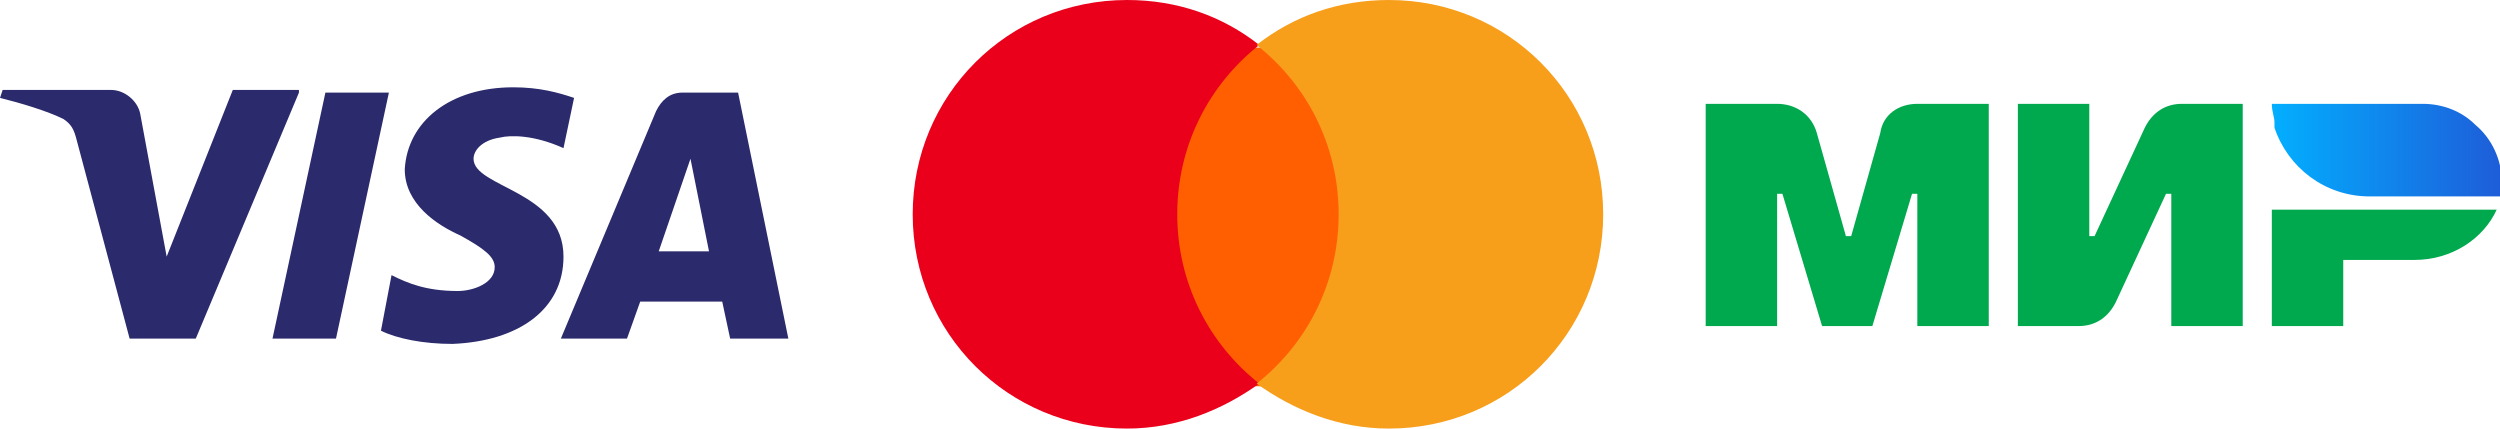
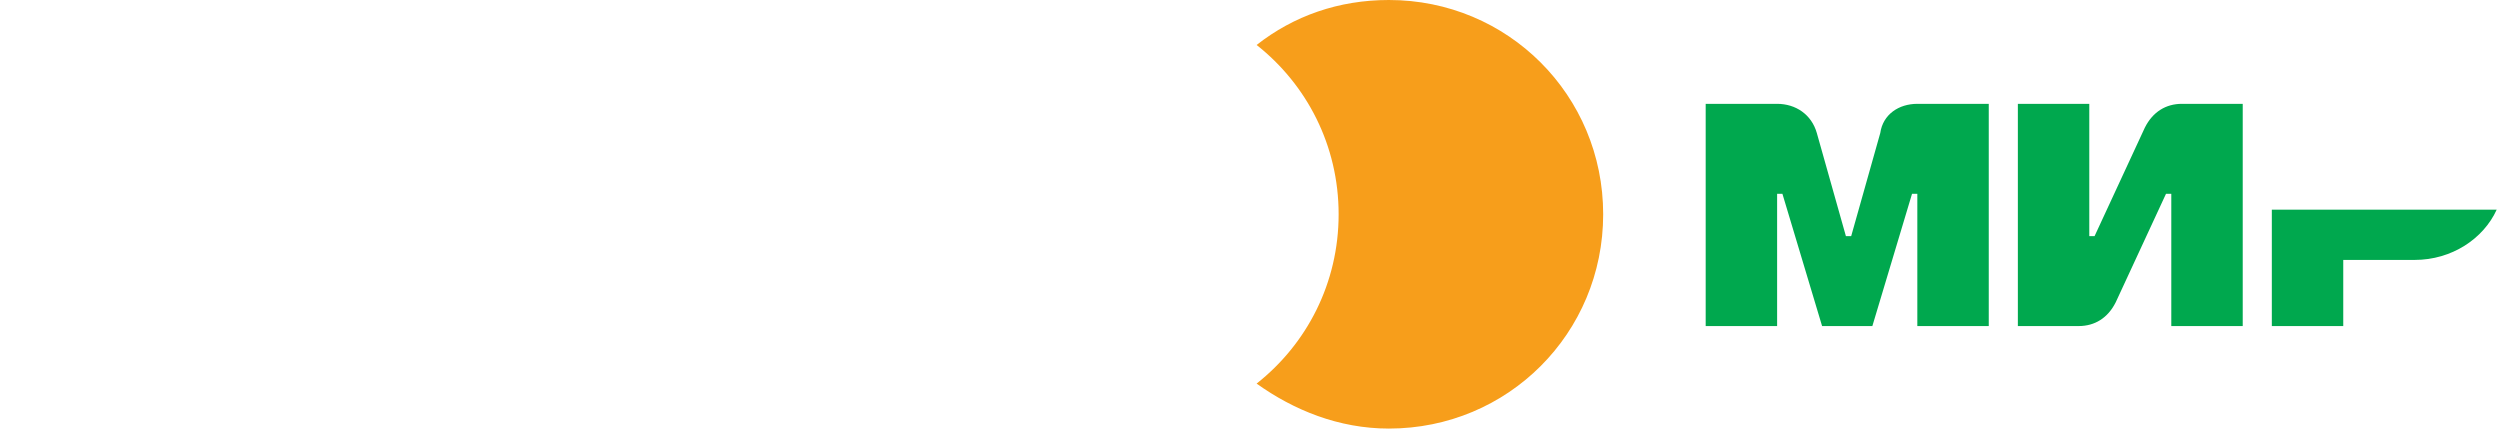
<svg xmlns="http://www.w3.org/2000/svg" version="1.1" id="Слой_1" x="0px" y="0px" viewBox="0 0 94.5 16.2" style="enable-background:new 0 0 94.5 16.2;" xml:space="preserve">
  <style type="text/css">
	.st0{fill:#00A84E;}
	.st1{fill:url(#SVGID_1_);}
	.st2{fill:#FF5F00;}
	.st3{fill:#EB001B;}
	.st4{fill:#F79E1B;}
	.st5{fill:#2A2A6C;}
</style>
  <g transform="translate(2.175 29.825)">
    <path class="st0" d="M68.9-24.8l-1.1,3.9h-0.2l-1.1-3.9c-0.2-0.7-0.8-1.1-1.5-1.1h-2.7v8.4H65v-5h0.2l1.5,5h1.9l1.5-5h0.2v5H73   v-8.4h-2.7C69.6-25.9,69-25.5,68.9-24.8z M83.7-17.5h2.7V-20h2.7c1.4,0,2.6-0.8,3.1-1.9h-8.5V-17.5z M78.9-25L77-20.9h-0.2v-5h-2.7   v8.4h2.3c0.6,0,1.1-0.3,1.4-0.9l1.9-4.1h0.2v5h2.7v-8.4h-2.3C79.7-25.9,79.2-25.6,78.9-25z" />
    <linearGradient id="SVGID_1_" gradientUnits="userSpaceOnUse" x1="-222.621" y1="265.116" x2="-223.615" y2="265.116" gradientTransform="matrix(8.783 0 0 -3.49 2047.71 901.063)">
      <stop offset="0" style="stop-color:#1E5CD8" />
      <stop offset="1" style="stop-color:#02AFFF" />
    </linearGradient>
-     <path class="st1" d="M89.4-25.9c0.8,0,1.5,0.3,2,0.8c0.6,0.5,1,1.3,1,2.2c0,0.2,0,0.4,0,0.5h-5c-1.7,0-3.1-1.1-3.6-2.6   c0,0,0,0,0-0.1c0,0,0-0.1,0-0.1c0-0.2-0.1-0.4-0.1-0.7H89.4z" />
  </g>
-   <polygon class="st2" points="44,1.8 51.1,1.8 51.1,14.6 44,14.6 " />
-   <path class="st3" d="M44.5,8.1c0-2.6,1.2-4.9,3.1-6.4c-1.4-1.1-3.1-1.7-5-1.7c-4.5,0-8.1,3.6-8.1,8.1s3.6,8.1,8.1,8.1  c1.9,0,3.6-0.7,5-1.7C45.7,13,44.5,10.7,44.5,8.1z" />
  <path class="st4" d="M60.6,8.1c0,4.5-3.6,8.1-8.1,8.1c-1.9,0-3.6-0.7-5-1.7c1.9-1.5,3.1-3.8,3.1-6.4s-1.2-4.9-3.1-6.4  c1.4-1.1,3.1-1.7,5-1.7C57,0,60.6,3.6,60.6,8.1z" />
-   <path class="st5" d="M14.7,3.5l-2,9.3h-2.4l2-9.3H14.7z M24.9,9.5L26.1,6l0.7,3.5L24.9,9.5L24.9,9.5z M27.6,12.8h2.2l-1.9-9.3h-2.1  c-0.5,0-0.8,0.3-1,0.7l-3.6,8.6h2.5l0.5-1.4h3.1L27.6,12.8z M21.3,9.7c0-2.5-3.4-2.6-3.4-3.7c0-0.3,0.3-0.7,1-0.8  c0.4-0.1,1.3-0.1,2.4,0.4l0.4-1.9c-0.6-0.2-1.3-0.4-2.3-0.4c-2.4,0-4,1.3-4.1,3.1c0,1.3,1.2,2.1,2.1,2.5c0.9,0.5,1.3,0.8,1.3,1.2  c0,0.6-0.8,0.9-1.4,0.9c-1.2,0-1.9-0.3-2.5-0.6l-0.4,2.1c0.6,0.3,1.6,0.5,2.7,0.5C19.6,12.9,21.3,11.7,21.3,9.7z M11.3,3.5l-3.9,9.3  H4.9L2.9,5.3C2.8,4.9,2.7,4.7,2.4,4.5C1.8,4.2,0.8,3.9,0,3.7l0.1-0.3h4.1c0.5,0,1,0.4,1.1,0.9l1,5.4l2.5-6.3H11.3z" />
</svg>